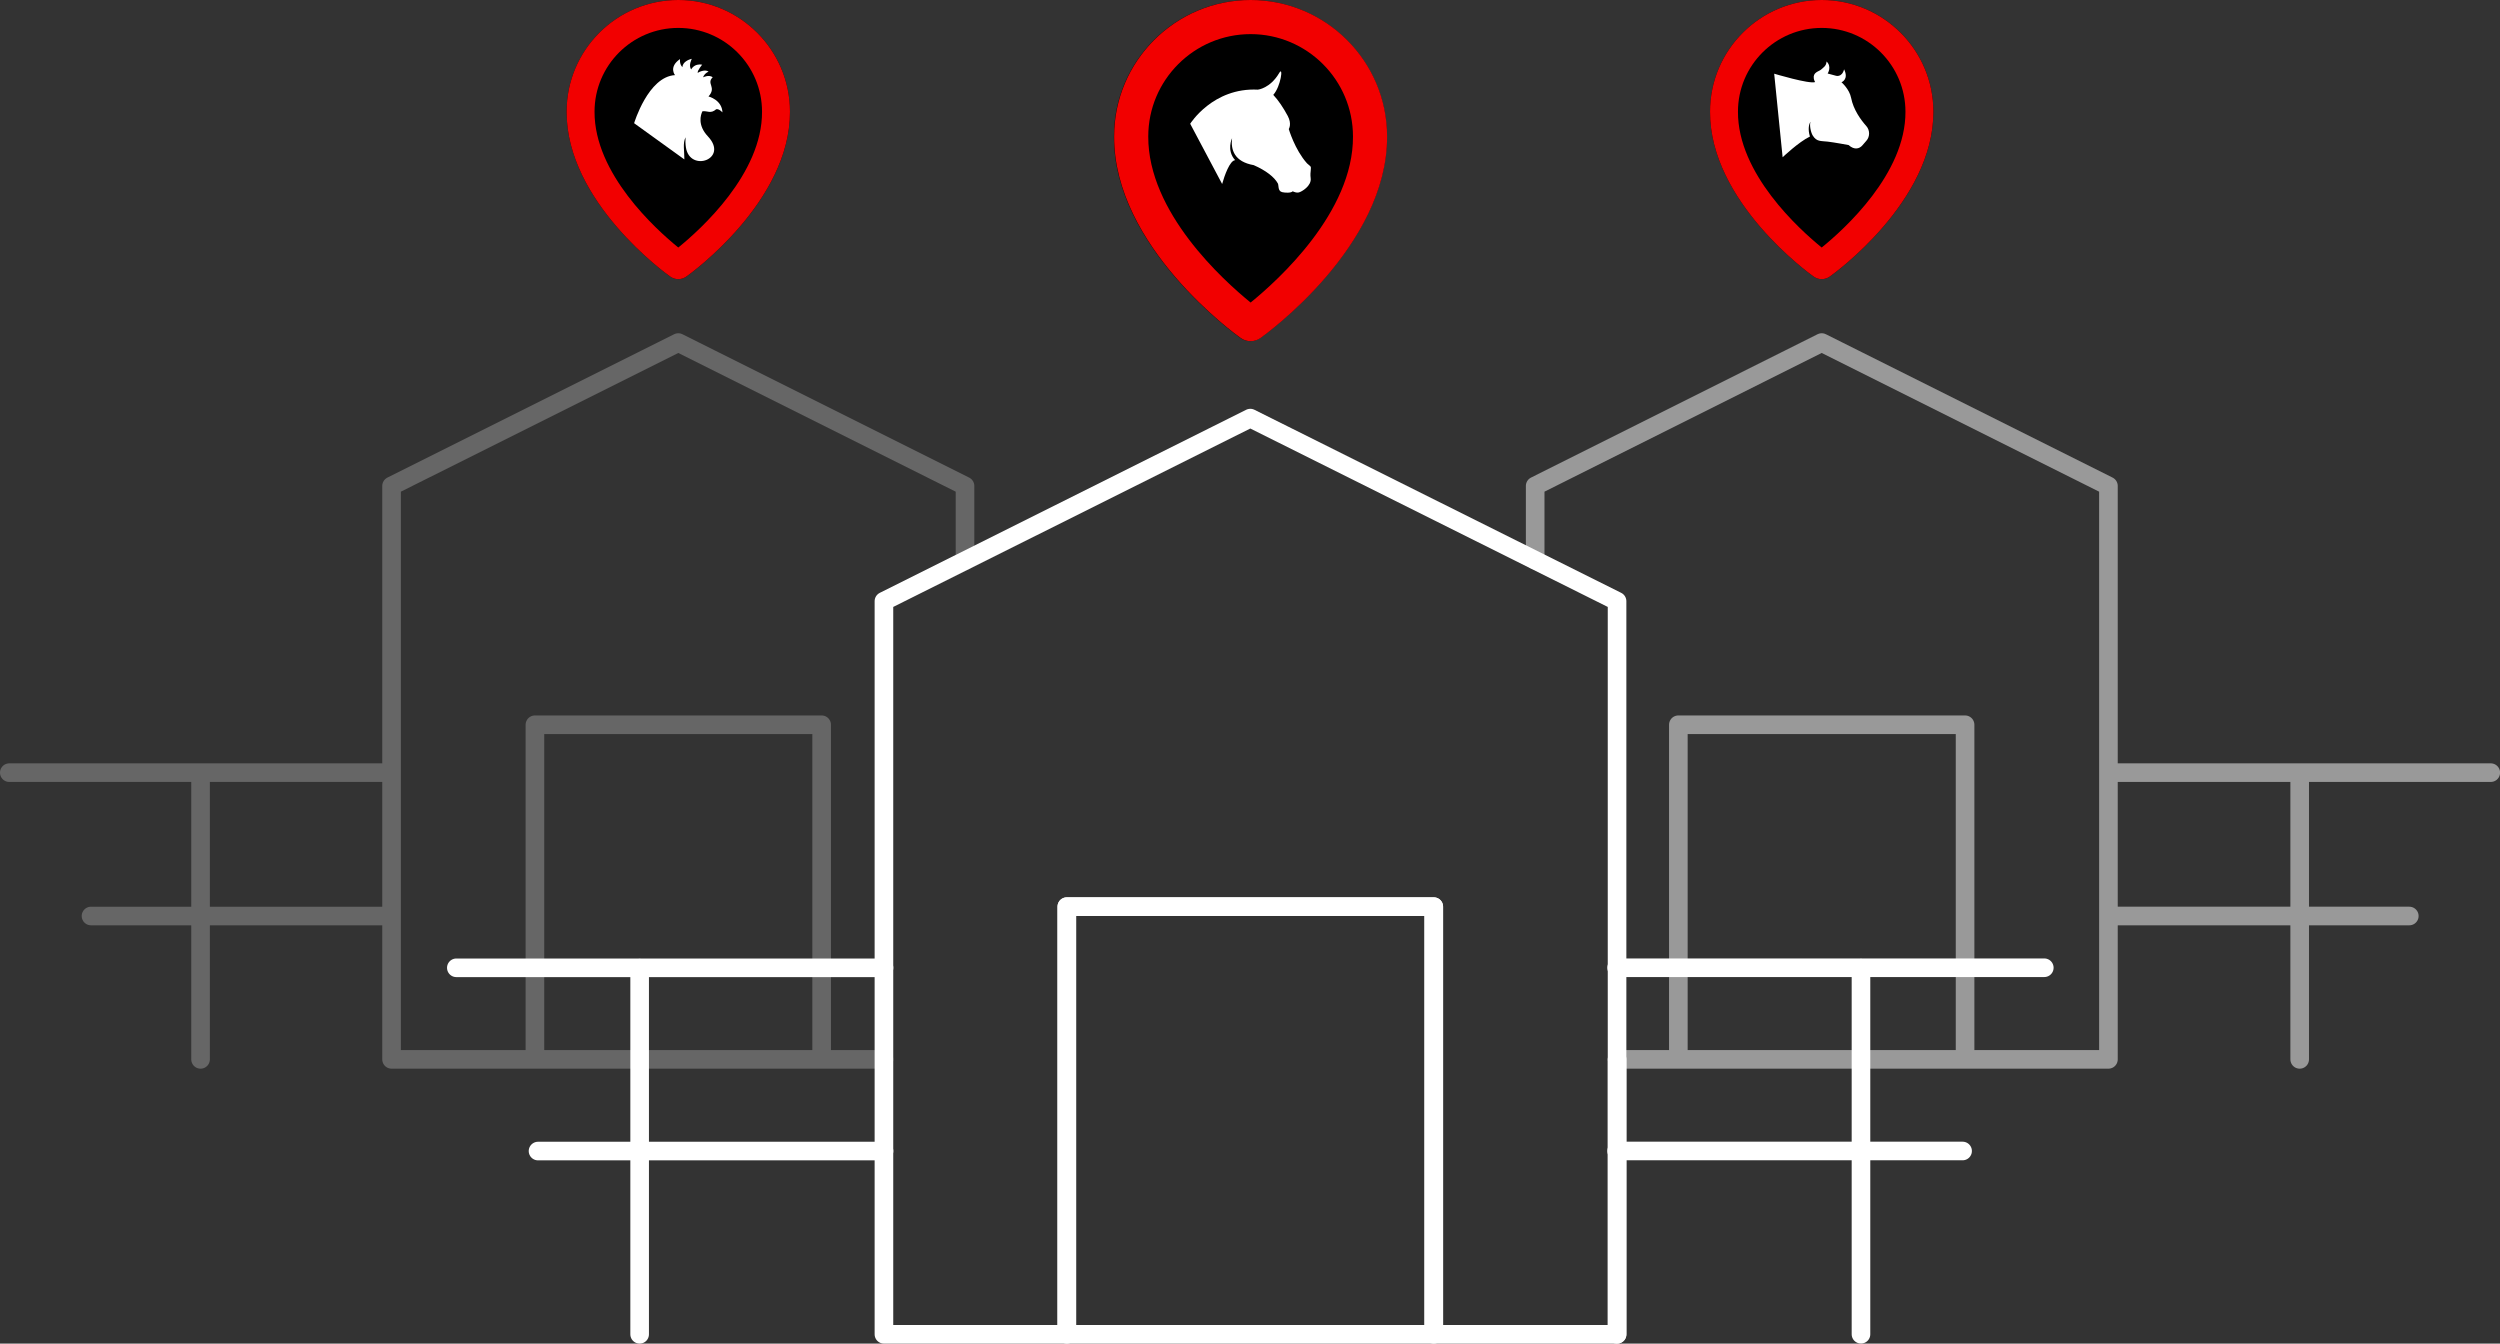
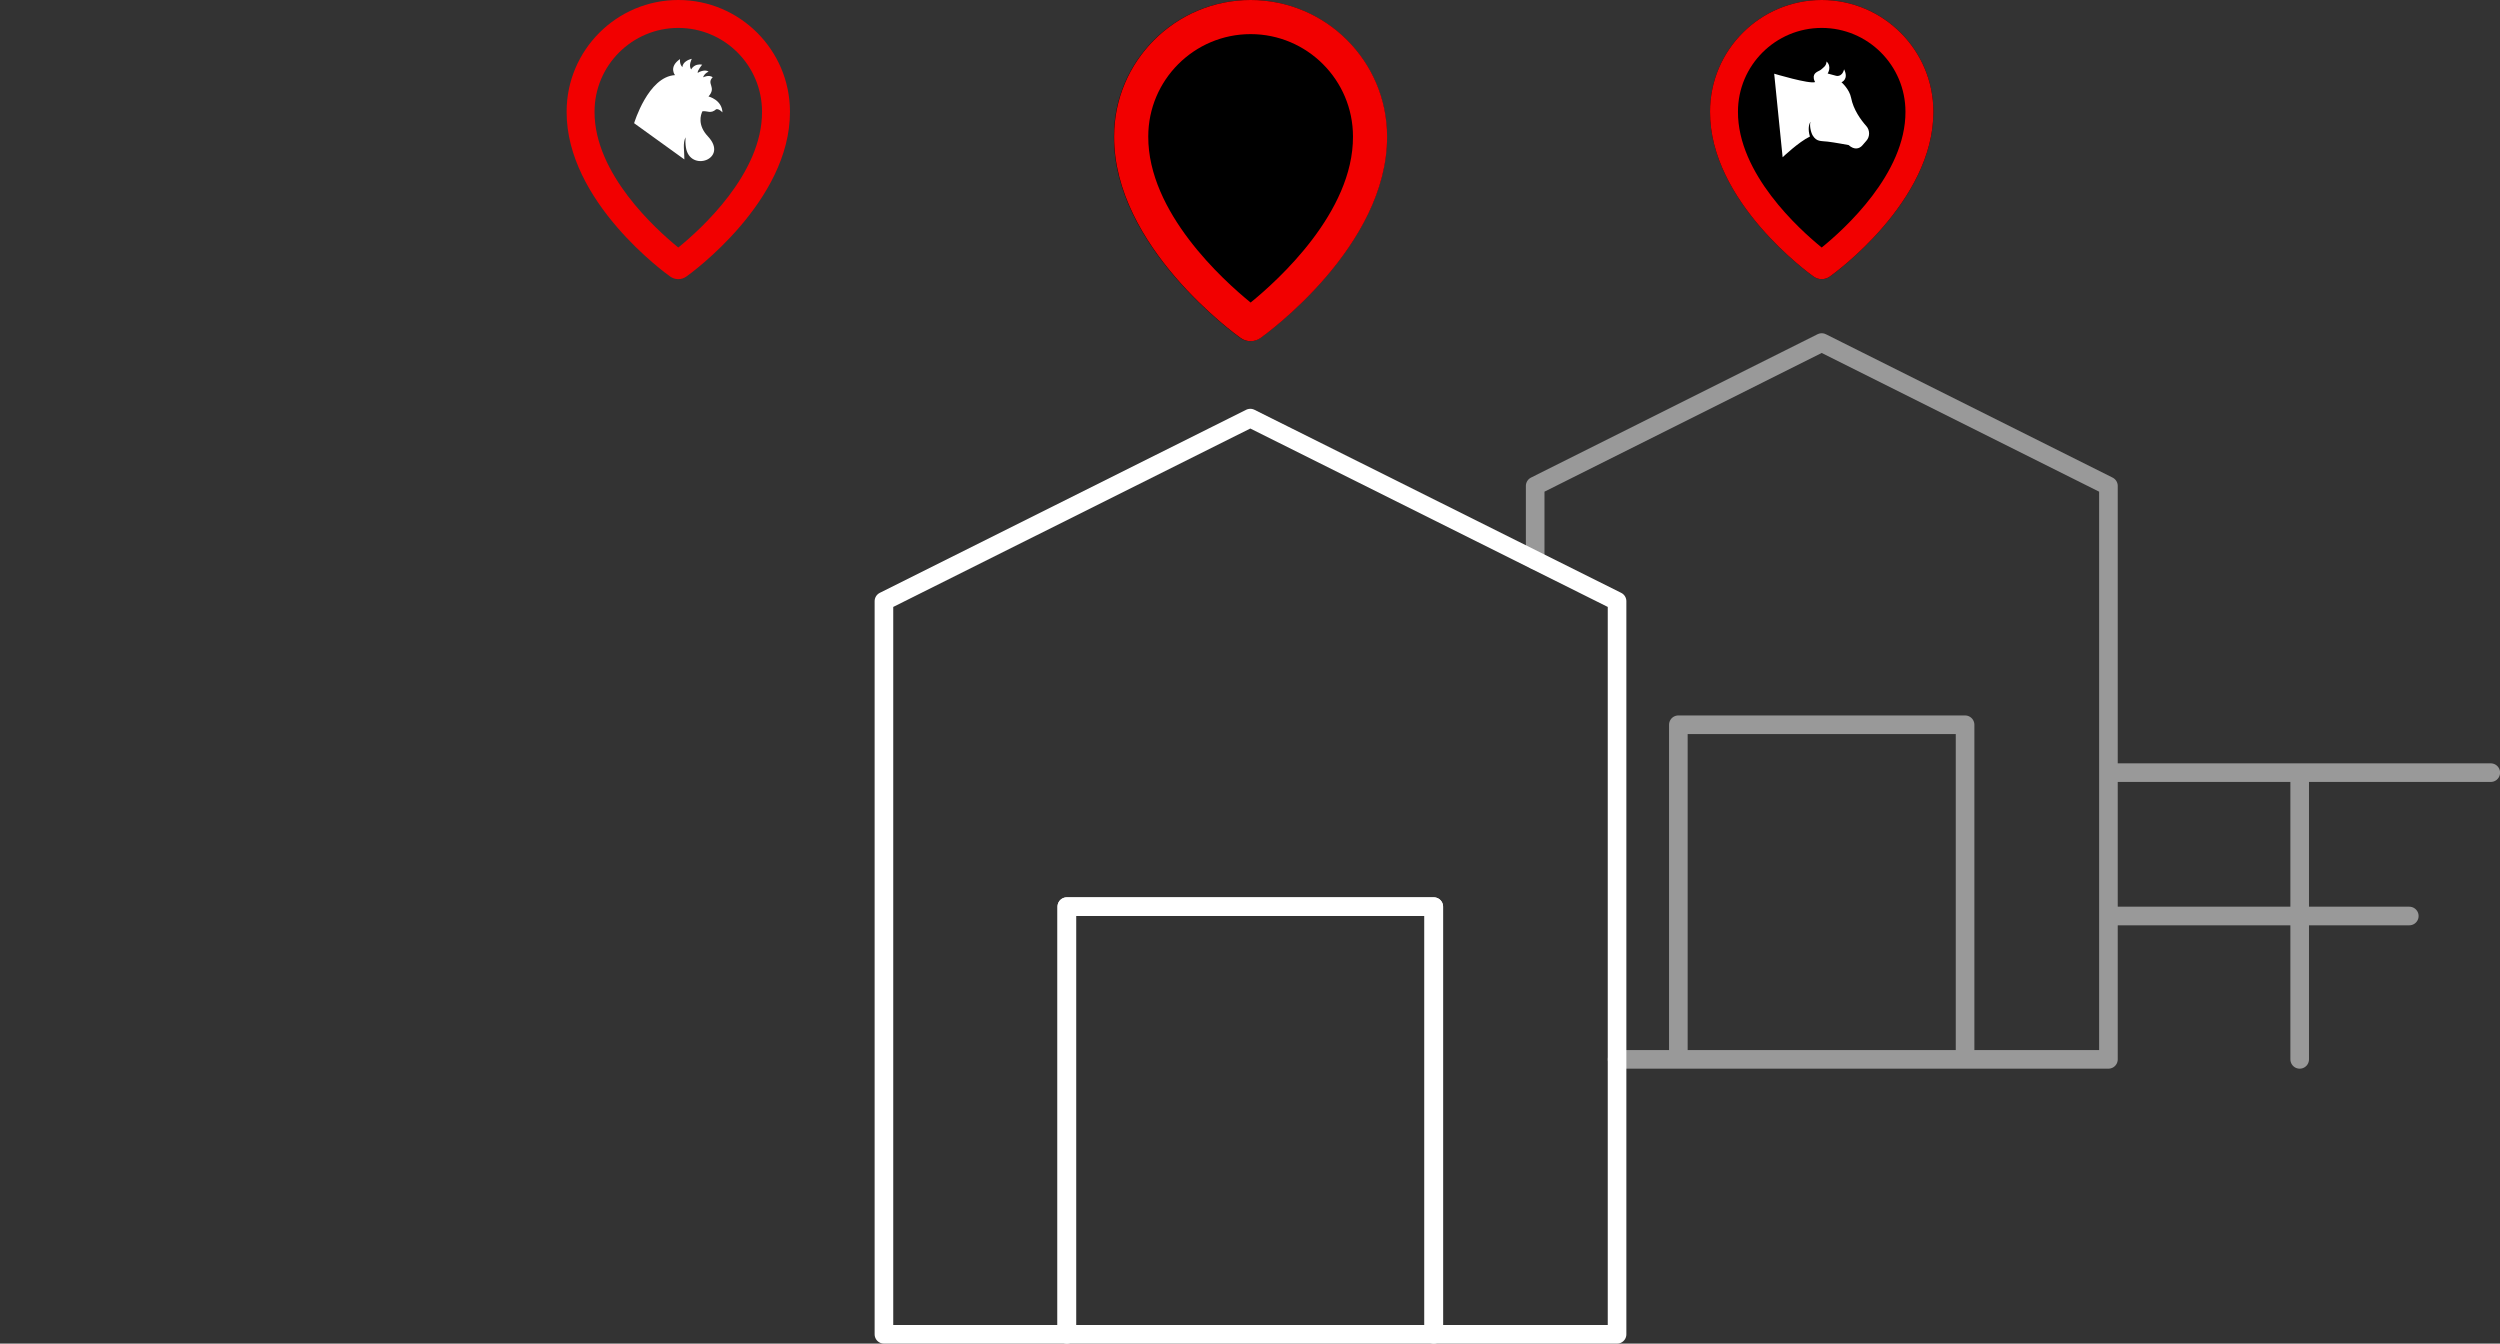
<svg xmlns="http://www.w3.org/2000/svg" id="_Слой_2" data-name="Слой 2" viewBox="0 0 403 216.59">
  <rect x="0" y="0" width="403" height="216.59" fill="#333333" stroke="none" />
  <defs>
    <style>
      .cls-1 {
        fill: #fff;
      }

      .cls-2 {
        fill: #f20000;
      }

      .cls-3 {
        stroke: #666;
      }

      .cls-3, .cls-4, .cls-5 {
        fill: none;
        stroke-linecap: round;
        stroke-linejoin: round;
        stroke-width: 3px;
      }

      .cls-4 {
        stroke: #999;
      }

      .cls-5 {
        stroke: #fff;
      }
    </style>
  </defs>
  <g id="_Слой_14" data-name="Слой 14">
    <g>
      <g>
        <path class="cls-4" d="m247.47,90.31v-11.98l46.19-23.11,46.22,23.11v92.44h-23.11m-46.22,0h-9.88m9.88,0v-53.94h46.22v53.94m-46.22,0h46.22m53.94-46.22v46.22m-30.82-23.11h48.49m-48.49-23.11h61.62" />
-         <path class="cls-3" d="m1.5,124.55h61.62m-48.45,23.11h48.45m-30.79,23.11v-46.22m53.9,46.22h46.22m-46.22,0v-53.94h46.22v53.94m10.05,0h-10.05m-46.22,0h-23.11v-92.44l46.22-23.11,46.22,23.11v12.05" />
-         <path class="cls-5" d="m260.61,215.09h.07v-44.32m-157.57-14.77v59.09m39.39-29.54h-55.77m55.77-29.54h-68.94" />
-         <path class="cls-5" d="m329.54,156h-68.94m55.77,29.54h-55.77m39.39,29.54v-59.09" />
        <g>
          <polygon class="cls-5" points="201.55 67.4 142.49 96.91 142.49 215.09 171.97 215.09 171.97 146.15 231.13 146.15 231.13 215.09 260.67 215.09 260.67 96.91 201.55 67.4" />
          <rect class="cls-5" x="171.97" y="146.15" width="59.15" height="68.94" />
        </g>
      </g>
      <g>
        <g>
          <path d="m201.56,0C189.43,0,179.56,9.87,179.56,21.99c-.08,17.72,19.57,31.91,20.41,32.5.47.33,1.02.51,1.59.51s1.13-.18,1.59-.51c.84-.59,20.49-14.78,20.41-32.49C223.56,9.87,213.69,0,201.56,0Z" />
          <path class="cls-2" d="m201.6,0c-12.13,0-22,9.87-22,21.99-.08,17.72,19.57,31.91,20.41,32.5.47.33,1.02.51,1.59.51s1.13-.18,1.59-.51c.84-.59,20.49-14.78,20.41-32.49,0-12.13-9.87-22-22-22Zm0,48.77c-4.43-3.6-16.56-14.56-16.5-26.77,0-9.1,7.4-16.5,16.5-16.5s16.5,7.4,16.5,16.51c.06,12.2-12.07,23.16-16.5,26.76Z" />
        </g>
-         <path class="cls-1" d="m205.25,15.29c.84.9,1.61,2.05,2.33,3.39.71,1.32.17,2.12.17,2.12,0,0,.97,3.33,2.94,5.53,0,0,.3.24.52.45.28.27-.08.83.07,1.95.17,1.22-1.45,2.19-1.91,2.29-.33.07-.58-.01-.99-.18-.27.3-1.28.24-1.71.13-.72-.18-.51-1.1-.68-1.4-.56-1.02-1.9-2.08-3.89-2.95-3.1-.54-3.73-2.46-3.49-4.34,0,0-.95,1.95.5,3.54-.86.04-1.73,2.5-2.1,3.84l-5.15-9.71s3.66-5.87,10.91-5.5c0,0,1.98-.19,3.44-2.69.7-1.2.26,2.17-.94,3.51Z" />
      </g>
      <g>
        <g>
          <g>
            <path d="m293.66,0C283.74,0,275.66,8.08,275.66,17.99c-.07,14.5,16.01,26.11,16.7,26.59.38.27.84.42,1.3.42s.92-.15,1.3-.42c.68-.48,16.76-12.09,16.7-26.58C311.66,8.08,303.59,0,293.66,0Z" />
            <path class="cls-2" d="m293.66,0c-9.92,0-18,8.08-18,17.99-.07,14.5,16.01,26.11,16.7,26.59.38.27.84.42,1.3.42s.92-.15,1.3-.42c.68-.48,16.76-12.09,16.7-26.58,0-9.92-8.08-18-18-18Zm0,39.9c-3.62-2.94-13.55-11.91-13.5-21.9,0-7.45,6.05-13.5,13.5-13.5s13.5,6.05,13.5,13.51c.05,9.99-9.87,18.95-13.5,21.89Z" />
          </g>
          <path class="cls-1" d="m296.86,13.27s1.27,1.1,1.54,2.51c.37,1.9,1.55,3.53,2.45,4.54.59.66.6,1.71.01,2.37l-.66.76c-.43.49-1.23.81-2.21-.07,0,0-2.45-.45-3.37-.55-1.12-.13-1.77.03-2.39-.96-.32-.49-.58-1.7-.37-2.24-.24.32-.47,1.15-.1,2.38-1.83.88-4.4,3.34-4.4,3.34l-1.36-13.47s5.67,1.7,6.6,1.35c0,0-.15-.22-.21-.55-.18-1.02.78-1.15,1.14-1.44.41-.37.88-.61.91-1.33.9.84.18,1.94.18,1.94l1.3.35s.99.36,1.35-1.03c.8,1.66-.43,2.09-.43,2.09Z" />
        </g>
        <g>
          <g>
-             <path d="m109.34,0c-9.92,0-18,8.08-18,17.99-.07,14.5,16.01,26.11,16.7,26.59.38.27.84.42,1.3.42s.92-.15,1.3-.42c.68-.48,16.76-12.09,16.7-26.58,0-9.92-8.08-18-18-18Z" />
            <path class="cls-2" d="m109.34,0C99.41,0,91.34,8.08,91.34,17.99c-.07,14.5,16.01,26.11,16.7,26.59.38.27.84.42,1.3.42s.92-.15,1.3-.42c.68-.48,16.76-12.09,16.7-26.58C127.34,8.08,119.26,0,109.34,0Zm0,39.9c-3.62-2.94-13.55-11.91-13.5-21.9,0-7.45,6.05-13.5,13.5-13.5s13.5,6.05,13.5,13.51c.05,9.99-9.87,18.95-13.5,21.89Z" />
          </g>
          <path class="cls-1" d="m114.2,15.56c1.38-1.54-.4-2.03.69-3.11-.64-.47-1.56.02-1.56.02.24-.68.9-.93.9-.93-.59-.41-1.58.06-1.76.21-.09-.37.72-1.32.72-1.32-1.31-.24-1.77.76-1.77.76-.48-.64.1-1.71.1-1.71-.59.13-1.47.55-1.52,1.34-.51-.51-.38-1.3-.38-1.3-1.88,1.29-.81,2.59-.81,2.59-4.34.25-6.59,7.75-6.59,7.75l8.1,5.84c.01-1.35-.29-2.58.19-3.57-.04.52-.03,1.07.06,1.65.65,4.08,6.98,1.86,3.54-1.8-1.71-1.82-1.16-3.47-.88-4.04.77-.12,1.33.47,2.22-.33.44-.12,1.01.51,1.01.51-.08-2.04-2.25-2.57-2.25-2.57Z" />
        </g>
      </g>
    </g>
  </g>
</svg>